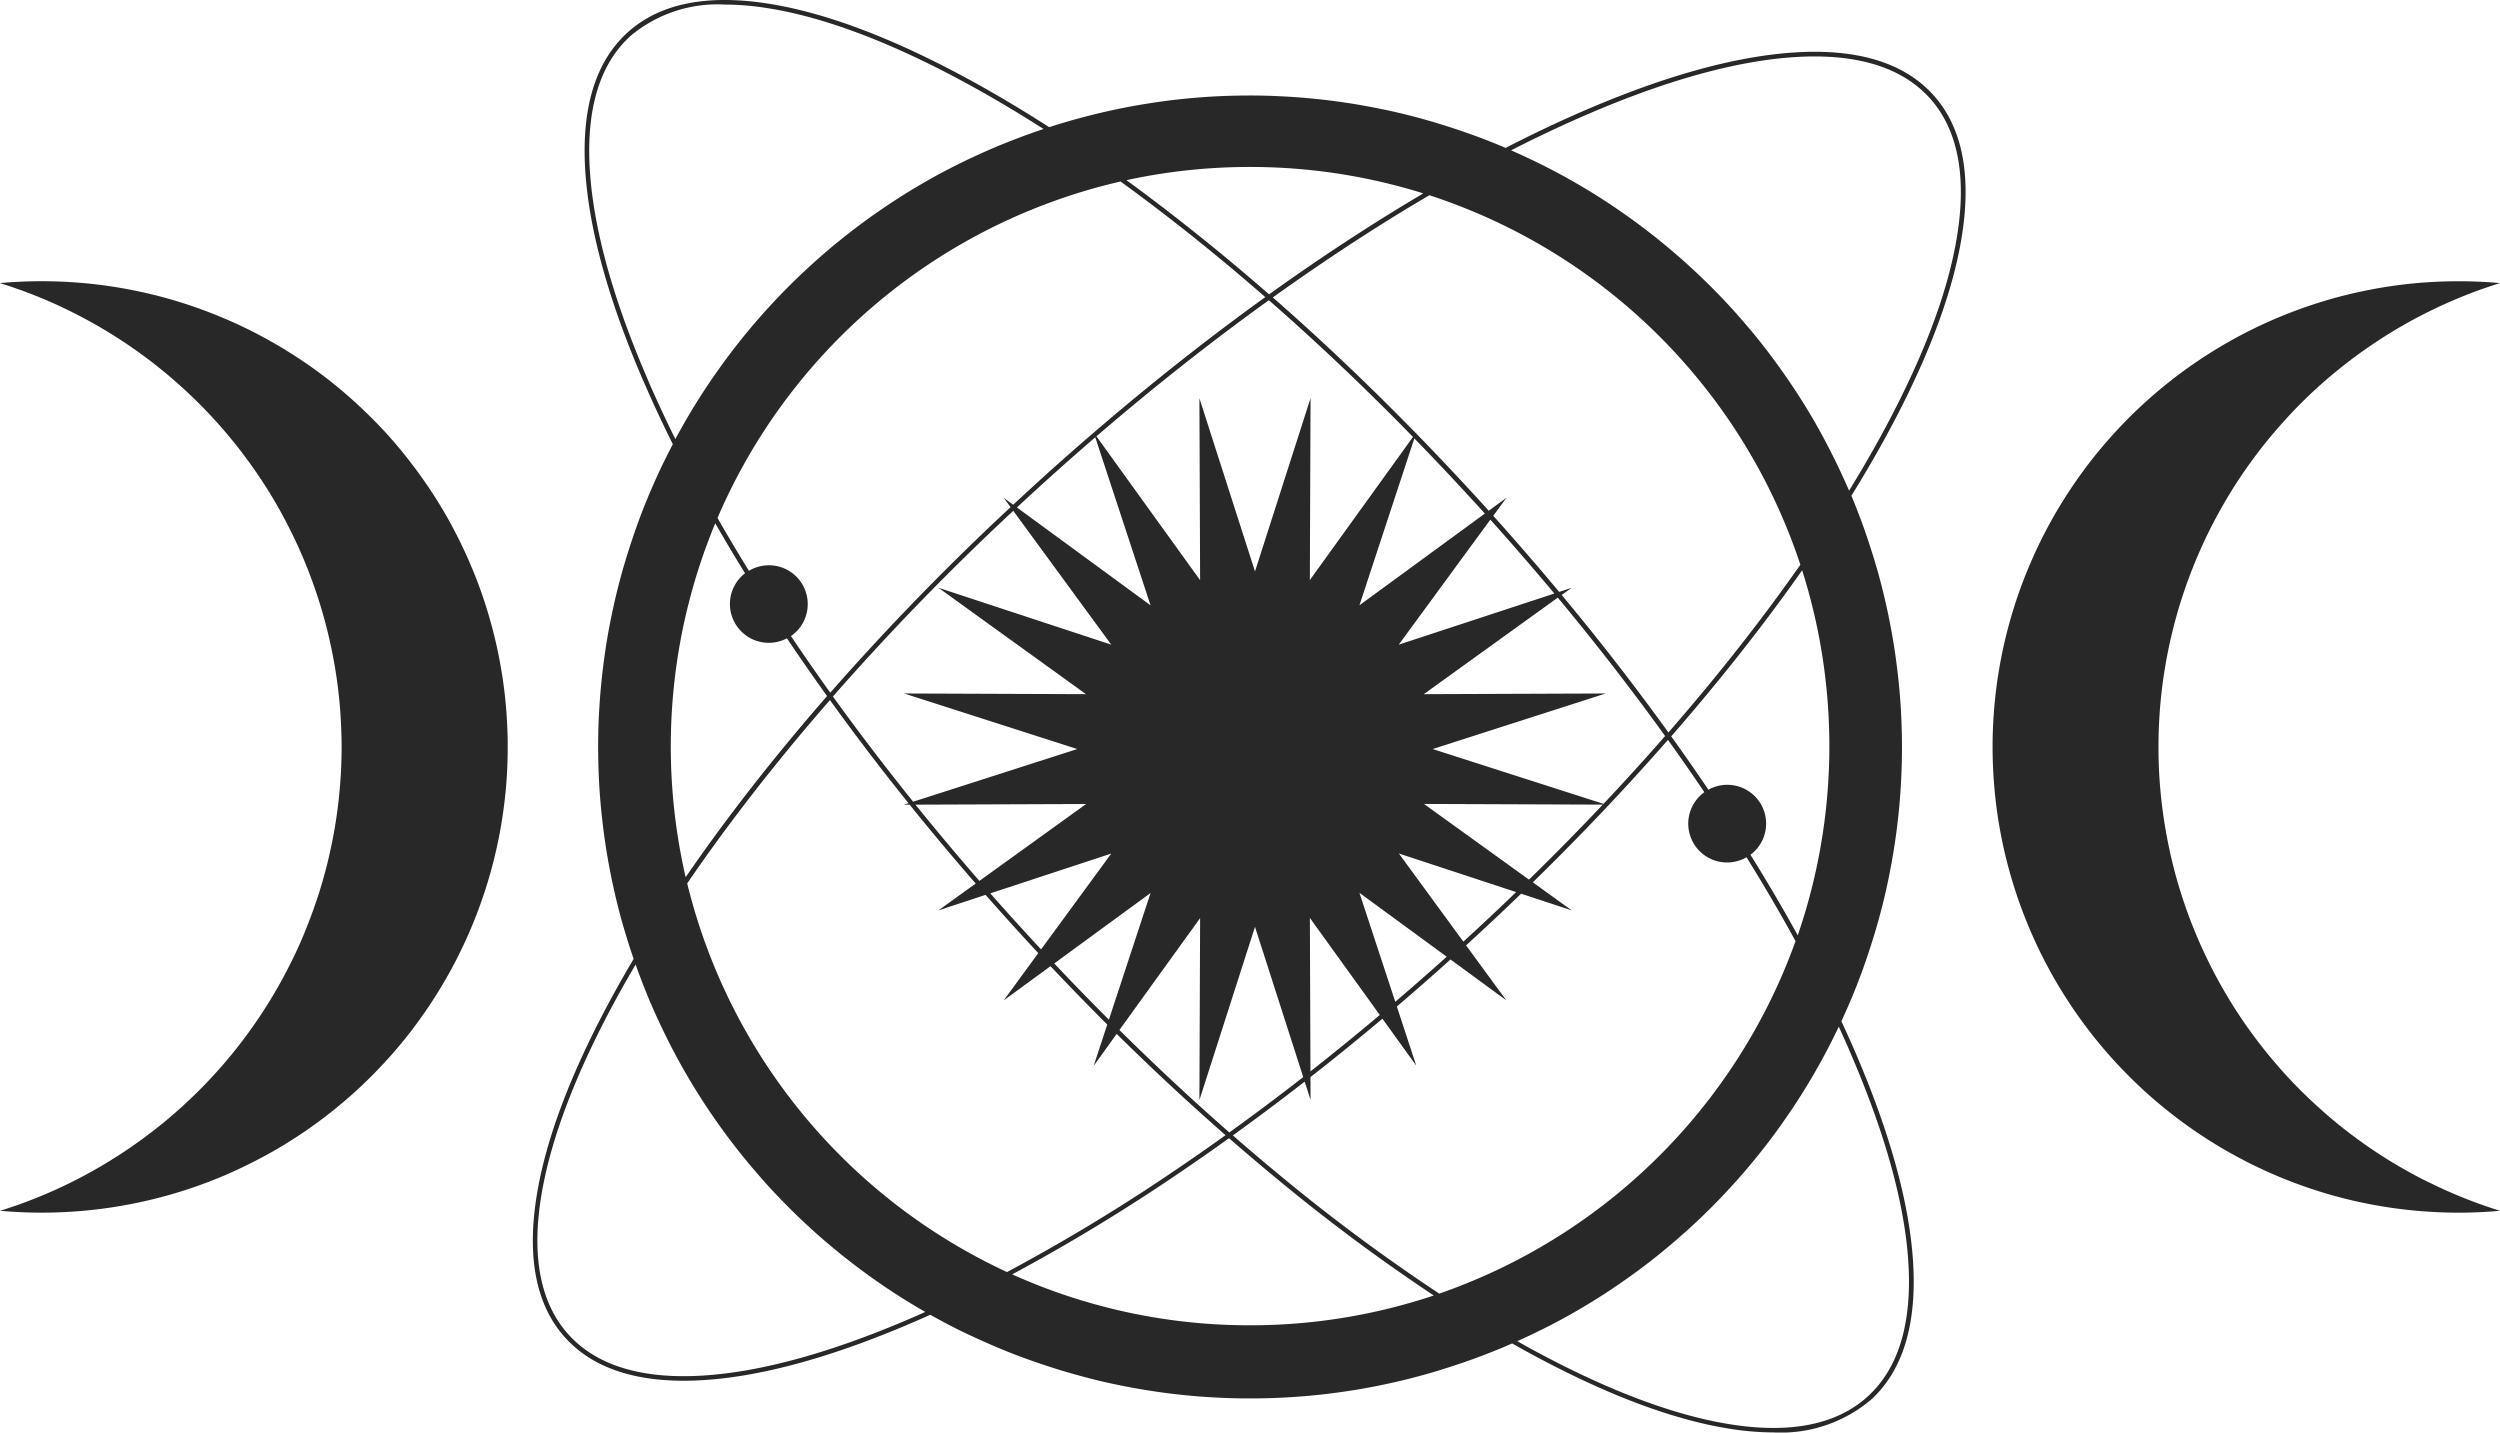
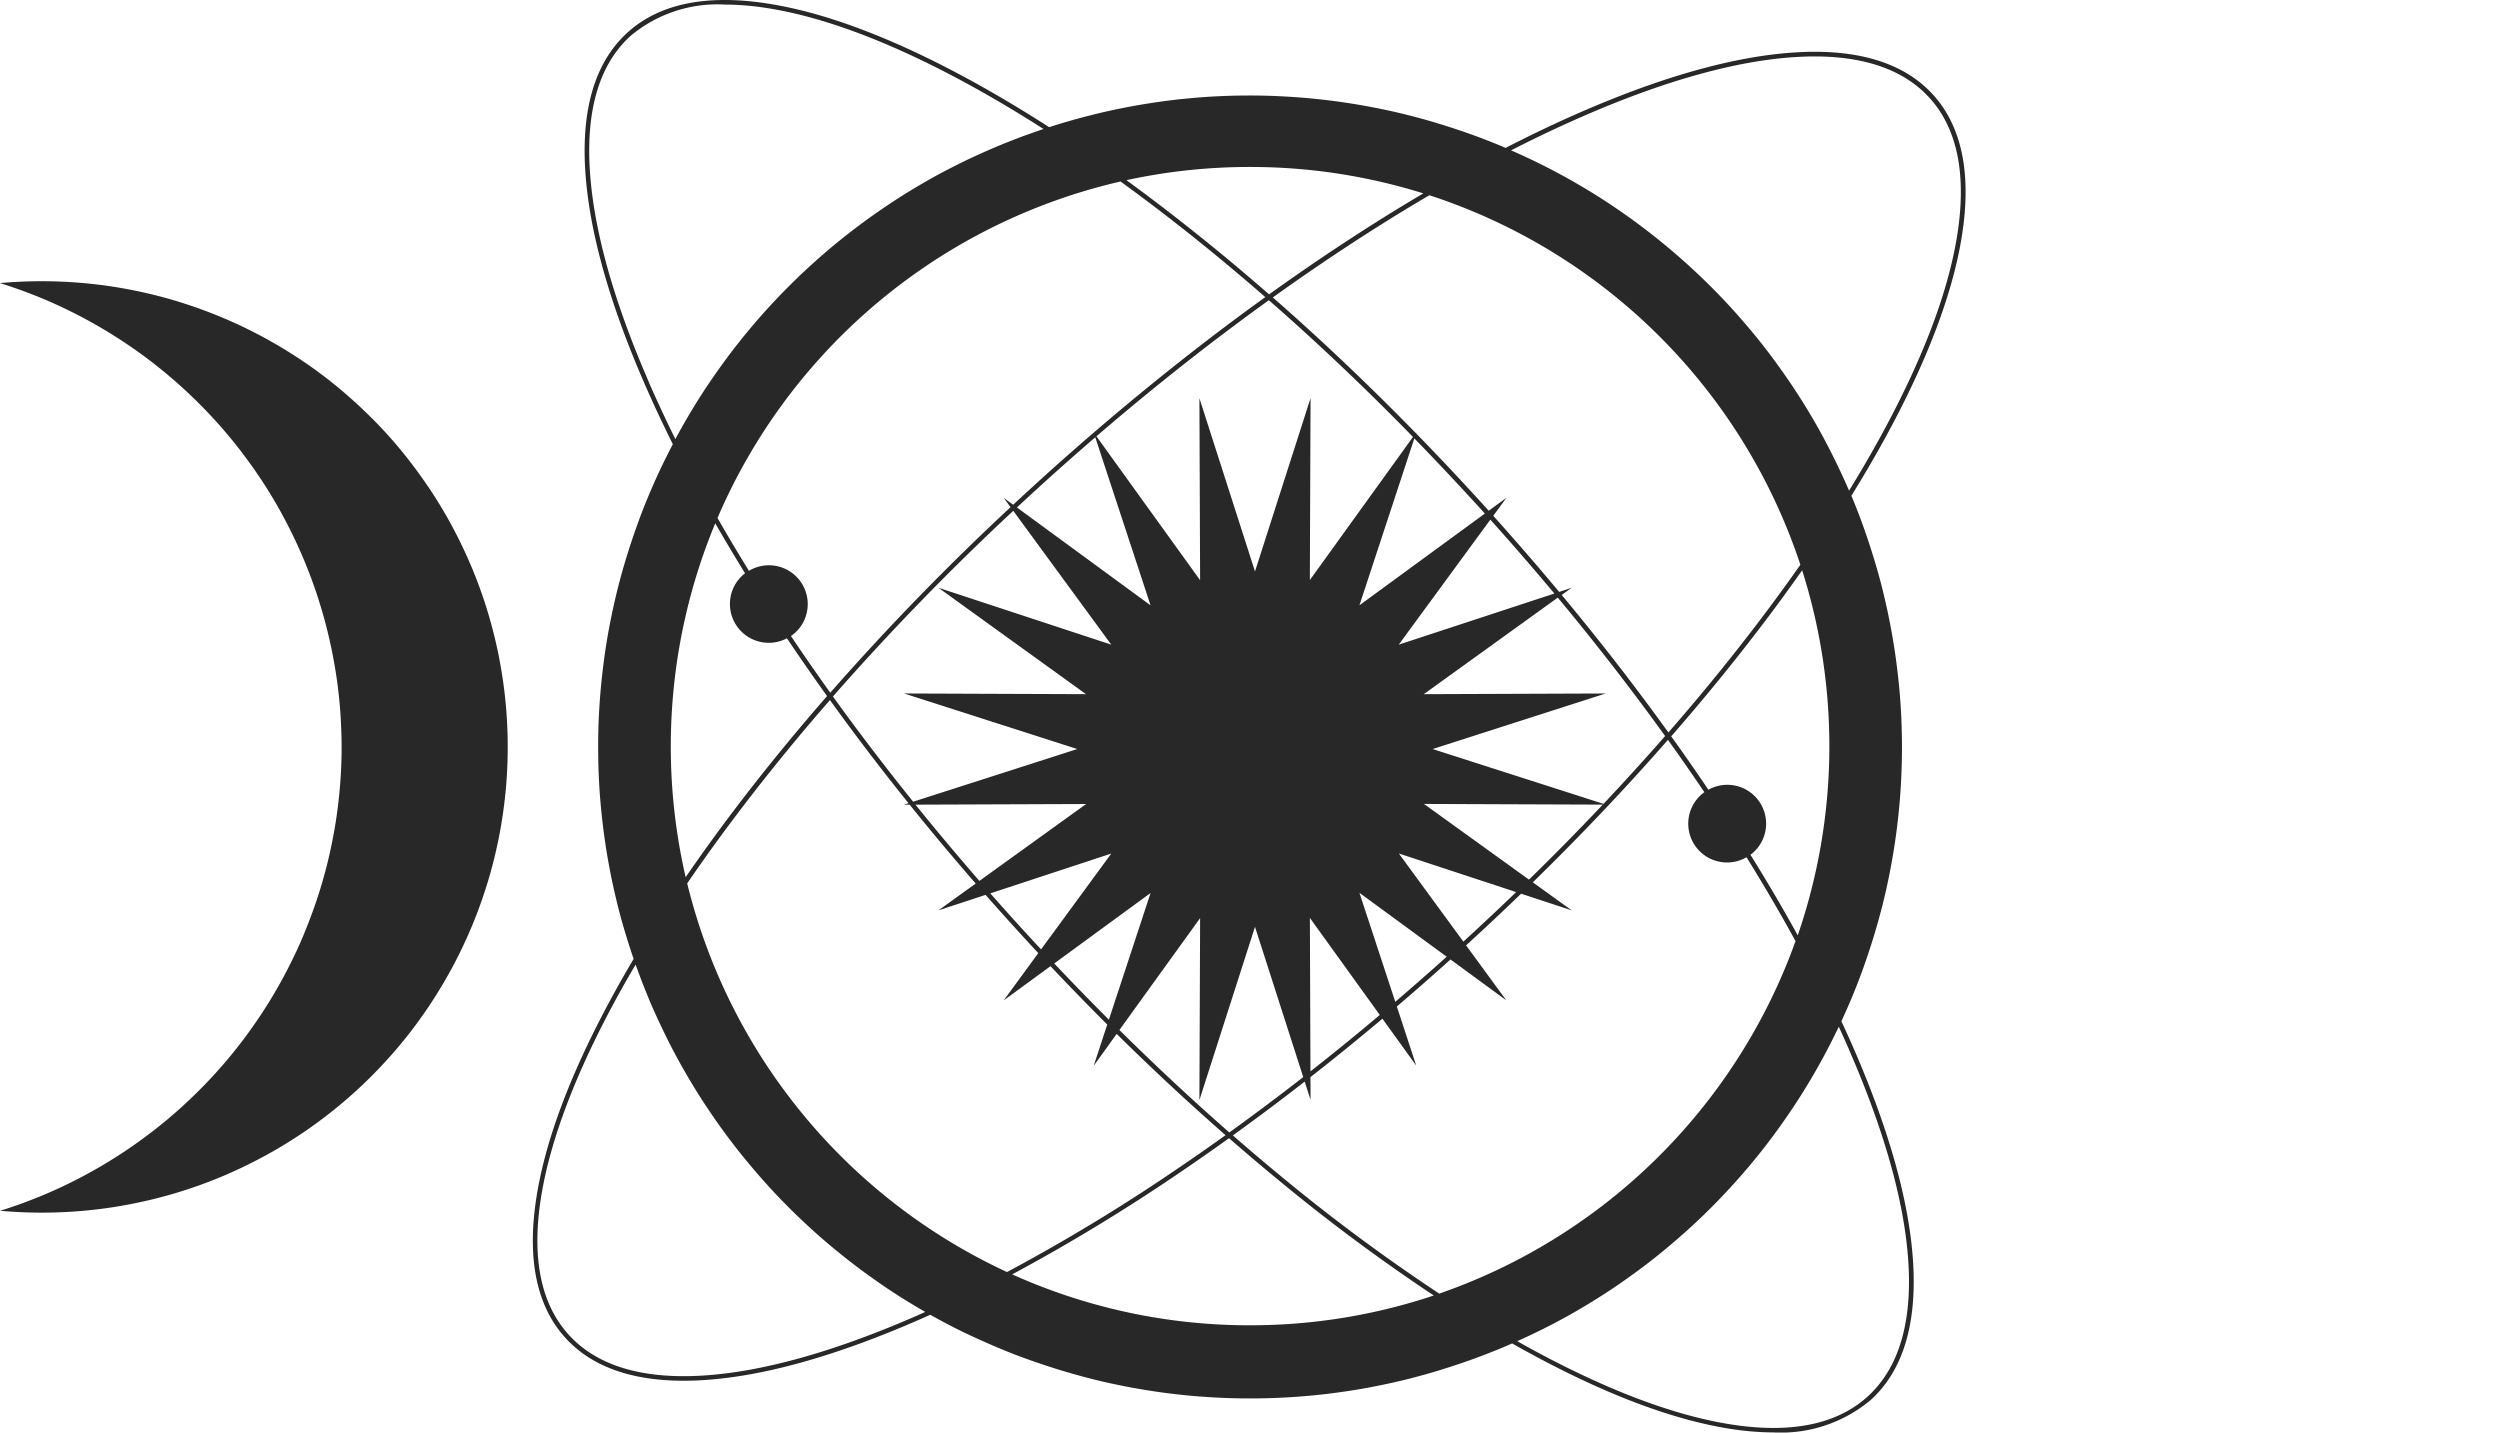
<svg xmlns="http://www.w3.org/2000/svg" id="Grupo_503" data-name="Grupo 503" width="174.513" height="100" viewBox="0 0 174.513 100">
  <defs>
    <clipPath id="clip-path">
      <rect id="Rectángulo_206" data-name="Rectángulo 206" width="174.513" height="100" fill="#282828" />
    </clipPath>
  </defs>
  <g id="Grupo_503-2" data-name="Grupo 503" clip-path="url(#clip-path)">
    <path id="Trazado_223" data-name="Trazado 223" d="M125.322,3.658c-4.168.256-9.191,1.652-14.931,4.149Q107.8,8.933,105.1,10.324c-.146-.062-.292-.124-.44-.185q-1.03-.427-2.081-.8t-2.12-.7q-1.068-.327-2.151-.6t-2.178-.489q-1.095-.219-2.2-.384t-2.217-.276c-.741-.074-1.484-.128-2.228-.166S88,6.666,87.254,6.666s-1.488.018-2.231.053-1.487.092-2.228.164-1.48.164-2.217.275-1.47.235-2.2.381-1.457.308-2.178.49-1.439.379-2.154.595c-.27.081-.539.167-.807.253Q70.626,7.2,68.1,5.8C62.621,2.769,57.752.9,53.627.254c-4.3-.678-7.609,0-9.83,2.023s-3.212,5.248-2.945,9.594C41.107,16.039,42.5,21.062,45,26.8q.9,2.067,1.968,4.207-.441.839-.846,1.69-.476,1.011-.905,2.041t-.8,2.084q-.373,1.052-.7,2.12t-.6,2.151q-.269,1.082-.489,2.178t-.382,2.2q-.162,1.105-.272,2.217c-.074.741-.127,1.482-.166,2.227s-.053,1.487-.053,2.23.018,1.489.053,2.232.092,1.487.166,2.228.164,1.477.272,2.214.238,1.47.382,2.2.31,1.455.489,2.178.38,1.439.6,2.151q.243.8.514,1.588-.644,1.088-1.237,2.158c-3.03,5.478-4.9,10.347-5.545,14.471-.677,4.3,0,7.609,2.024,9.83,1.805,1.986,4.577,2.988,8.249,2.988q.654,0,1.345-.042c4.168-.255,9.191-1.651,14.93-4.148q.468-.2.939-.416.434.243.872.478.987.53,2,1t2.041.9q1.03.429,2.084.8t2.12.7c.714.215,1.43.413,2.153.6s1.448.343,2.178.489,1.465.272,2.2.382,1.475.2,2.216.274,1.485.126,2.228.164,1.489.054,2.234.054,1.489-.018,2.232-.054,1.487-.092,2.228-.164,1.479-.166,2.216-.274,1.471-.236,2.2-.382,1.457-.307,2.178-.489,1.442-.38,2.153-.6,1.419-.449,2.12-.7,1.4-.518,2.084-.8c.3-.122.589-.248.882-.376.247.139.493.278.738.413,5.477,3.03,10.346,4.9,14.471,5.546a19.7,19.7,0,0,0,3.035.253,9.746,9.746,0,0,0,6.8-2.277c2.221-2.02,3.212-5.248,2.946-9.594-.256-4.168-1.651-9.191-4.149-14.931q-.411-.943-.858-1.9.4-.861.767-1.743.428-1.031.8-2.081t.7-2.12c.216-.711.416-1.43.6-2.151s.343-1.448.489-2.178.271-1.464.382-2.2.2-1.473.274-2.214.128-1.484.164-2.228.054-1.486.054-2.232-.021-1.486-.056-2.229-.092-1.487-.167-2.225-.166-1.48-.276-2.217-.238-1.468-.384-2.2-.31-1.455-.489-2.176-.382-1.439-.6-2.151-.452-1.417-.7-2.118-.519-1.394-.8-2.082c-.019-.046-.04-.092-.059-.139q1.161-1.875,2.173-3.7c3.03-5.477,4.9-10.346,5.545-14.47.677-4.3,0-7.609-2.023-9.83s-5.25-3.214-9.6-2.948m.34,35.768q-2.927,4.182-6.509,8.526-1.317,1.594-2.7,3.18-3.477-4.83-7.448-9.6l.694-.5-.871.287q-2.23-2.673-4.6-5.312l.918-1.255-1.235.9-.424-.468q-2.3-2.527-4.646-4.931l.023-.071-.039.055q-4.912-5.032-9.985-9.473,1.71-1.225,3.422-2.385,3.819-2.586,7.506-4.75a40.525,40.525,0,0,1,25.9,25.8m-5.1,15.355a2.7,2.7,0,0,0-1.324.345l-.161-.238q-1.181-1.746-2.433-3.489,1.41-1.617,2.753-3.243,3.5-4.24,6.387-8.349a40.624,40.624,0,0,1-.308,25.483q-1.522-2.766-3.3-5.625a2.71,2.71,0,0,0-1.617-4.884M77.572,45,65.509,41.029l10.3,7.428-12.7-.049L75.2,52.287,63.743,55.964q-2.94-3.654-5.6-7.344A178.724,178.724,0,0,1,70.732,35.658Zm-6.586-9.576q.8-.741,1.607-1.479,1.92-1.746,3.863-3.418l3.859,11.729Zm4.831,20.7-7.45,5.368q-2.3-2.645-4.463-5.322Zm1.755,3.459-4.9,6.69q-.77-.826-1.535-1.668-1.017-1.117-2.009-2.244Zm2.743,2.754-2.909,8.842q-1.921-1.92-3.815-3.925Zm3.459,1.753-.049,12.7,3.88-12.092,3.368,10.489q-2.571,2-5.159,3.864Q81.941,75.658,78.14,71.9Zm3.831-24.2-3.88-12.09L83.774,40.5,76.536,30.456c3.967-3.414,7.994-6.592,12.037-9.5q5.1,4.458,10.061,9.545l-7.2,9.99.049-12.7Zm7.29,2.362,3.833-11.649q2.282,2.343,4.522,4.805c.134.147.267.295.4.442Zm9.138-5.977q2.3,2.561,4.47,5.157L97.639,45ZM96.317,70.85q-2.408,2.028-4.84,3.937l-.041-10.712Zm-1.422-8.528,6.093,4.462q-1.785,1.6-3.59,3.148Zm2.753-2.744,8.189,2.694q-1.809,1.743-3.687,3.459ZM99.4,56.119l12.482.048q-2.492,2.64-5.151,5.235Zm.607-3.832,12.081-3.879-12.7.049,9.354-6.74q3.988,4.794,7.492,9.663-2.082,2.38-4.3,4.734ZM87.256,11.655a40.4,40.4,0,0,1,12.1,1.844q-3.572,2.108-7.277,4.616-1.746,1.182-3.49,2.433-1.617-1.41-3.243-2.753-3.4-2.8-6.714-5.218a40.539,40.539,0,0,1,8.621-.922M78.219,12.67q3.413,2.472,6.927,5.371,1.593,1.317,3.179,2.7C84.3,23.637,80.3,26.8,76.348,30.2l0,0v0q-2,1.716-3.969,3.511-.834.759-1.655,1.523l-.658-.481.476.65A179.311,179.311,0,0,0,57.956,48.354q-1.224-1.71-2.384-3.421l-.359-.533a2.71,2.71,0,0,0-2.934-4.554q-1.15-1.863-2.194-3.689A40.514,40.514,0,0,1,78.219,12.67m-32.925,14c-2.483-5.706-3.87-10.693-4.122-14.824-.26-4.245.695-7.386,2.842-9.338A9.435,9.435,0,0,1,50.594.319a19.19,19.19,0,0,1,2.985.25c4.088.643,8.921,2.5,14.366,5.509q2.409,1.333,4.9,2.928-.463.153-.921.318c-.7.249-1.4.519-2.084.8s-1.37.588-2.042.9-1.338.653-2,1-1.3.718-1.942,1.1-1.269.782-1.886,1.195-1.229.842-1.828,1.287-1.184.9-1.76,1.372-1.139.959-1.691,1.459-1.092,1.013-1.617,1.538-1.04,1.067-1.541,1.617-.985,1.116-1.457,1.691-.932,1.161-1.374,1.76-.874,1.206-1.287,1.824-.813,1.249-1.195,1.886-.733,1.259-1.076,1.9q-1-2.026-1.858-3.988m4.636,9.851q.994,1.732,2.086,3.5a2.71,2.71,0,0,0,2.925,4.54c.122.181.243.363.367.545q1.182,1.746,2.433,3.489-1.41,1.618-2.752,3.243-3.952,4.788-7.118,9.4A40.634,40.634,0,0,1,49.93,36.526M63.868,91.9c-5.705,2.483-10.692,3.87-14.823,4.123-4.244.26-7.387-.7-9.338-2.842s-2.606-5.364-1.945-9.565c.644-4.088,2.5-8.922,5.509-14.366q.528-.953,1.1-1.92c.017.046.032.093.049.138.249.7.518,1.395.8,2.082s.589,1.37.908,2.041.651,1.338,1,1.994.716,1.3,1.1,1.942.781,1.269,1.195,1.886.842,1.229,1.286,1.826.9,1.186,1.375,1.76.959,1.139,1.457,1.691,1.015,1.089,1.54,1.617,1.067,1.037,1.617,1.539,1.116.985,1.693,1.457,1.161.931,1.761,1.374,1.205.871,1.825,1.287,1.249.81,1.887,1.192c.241.145.483.286.726.425-.242.108-.483.215-.723.319M47.97,61.666q3.21-4.7,7.265-9.619,1.315-1.593,2.7-3.179,2.6,3.614,5.484,7.2l-.308.1.387,0q2.228,2.771,4.611,5.508l-2.6,1.872,3.29-1.082q1.038,1.179,2.1,2.35.786.865,1.579,1.716l-2.414,3.3,3.266-2.388q1.965,2.082,3.962,4.074l-.947,2.881,1.605-2.228q3.756,3.708,7.6,7.07-1.708,1.226-3.421,2.385a129.343,129.343,0,0,1-11.834,7.17A40.514,40.514,0,0,1,47.97,61.666M87.256,92.512a40.284,40.284,0,0,1-16.6-3.554,129.824,129.824,0,0,0,11.648-7.073q1.745-1.182,3.489-2.433,1.617,1.408,3.243,2.752a129.591,129.591,0,0,0,11.049,8.228,40.391,40.391,0,0,1-12.831,2.08m13.215-2.21a128.763,128.763,0,0,1-11.23-8.344q-1.593-1.315-3.179-2.7,2.514-1.811,5.015-3.757l.408,1.271-.006-1.584Q94,73.217,96.5,71.11l2.36,3.274L97.507,70.26q1.882-1.606,3.746-3.284l3.893,2.851-2.806-3.836q1.958-1.788,3.841-3.606l3.53,1.162L107,61.592q5.008-4.893,9.433-9.945,1.224,1.708,2.384,3.421l.156.232a2.709,2.709,0,0,0,2.943,4.541q1.848,2.976,3.422,5.854A40.545,40.545,0,0,1,100.471,90.3m28.622-16.977c2.483,5.706,3.87,10.693,4.122,14.823.26,4.245-.695,7.387-2.842,9.338s-5.364,2.606-9.565,1.945c-4.088-.643-8.921-2.5-14.366-5.509-.176-.1-.353-.2-.53-.3.267-.119.533-.241.8-.366q1.011-.476,2-1t1.943-1.1q.958-.571,1.888-1.194t1.826-1.285q.9-.663,1.76-1.374t1.691-1.457q.83-.75,1.617-1.538t1.54-1.617q.751-.828,1.46-1.691t1.374-1.76q.663-.9,1.284-1.826t1.195-1.886q.576-.957,1.1-1.943.505-.945.966-1.914.385.833.743,1.655m7.531-56.94c-.643,4.088-2.5,8.921-5.509,14.366q-.956,1.727-2.046,3.5-.335-.776-.7-1.54-.479-1.008-1-1.992t-1.1-1.943q-.573-.956-1.195-1.883t-1.287-1.826q-.663-.9-1.372-1.758t-1.459-1.691q-.751-.825-1.541-1.614T117.8,18.461q-.825-.747-1.691-1.457t-1.758-1.372q-.9-.666-1.825-1.287t-1.887-1.194c-.638-.382-1.287-.751-1.942-1.1s-1.32-.685-1.994-1q-.606-.286-1.222-.557,2.57-1.312,5.041-2.389c5.705-2.483,10.692-3.87,14.823-4.123,4.245-.26,7.387.7,9.338,2.842s2.606,5.365,1.945,9.566" fill="#282828" />
-     <path id="Trazado_224" data-name="Trazado 224" d="M169.524,82.528q-1.206-.6-2.362-1.289t-2.25-1.473q-1.1-.781-2.127-1.646t-1.992-1.81q-.96-.942-1.839-1.96t-1.679-2.1q-.8-1.084-1.509-2.228t-1.325-2.34q-.616-1.2-1.136-2.436t-.941-2.52q-.422-1.28-.736-2.586T151.1,57.5q-.213-1.327-.321-2.67t-.106-2.688c0-.9.037-1.791.106-2.685s.179-1.786.321-2.67.317-1.765.53-2.636.455-1.736.736-2.586.593-1.694.941-2.52.725-1.641,1.136-2.438.853-1.577,1.325-2.34.977-1.505,1.509-2.228,1.091-1.422,1.679-2.1,1.2-1.332,1.839-1.963,1.3-1.23,1.992-1.808,1.395-1.127,2.127-1.645,1.481-1.013,2.25-1.473,1.558-.892,2.362-1.289,1.621-.766,2.454-1.1,1.68-.633,2.535-.9c-.965-.086-1.938-.128-2.894-.128-1.064,0-2.129.052-3.189.155s-2.113.26-3.157.469a31.764,31.764,0,0,0-3.1.775q-1.53.464-3.005,1.075t-2.885,1.363q-1.412.755-2.737,1.642a31.676,31.676,0,0,0-2.564,1.9q-1.237,1.014-2.365,2.142t-2.145,2.365q-1.013,1.236-1.9,2.562t-1.642,2.737c-.5.939-.957,1.9-1.363,2.885a31.549,31.549,0,0,0-1.075,3q-.465,1.53-.777,3.1t-.467,3.155q-.158,1.59-.157,3.186t.157,3.188q.154,1.587.467,3.155t.777,3.094a31.685,31.685,0,0,0,1.075,3q.609,1.475,1.363,2.885t1.642,2.735q.888,1.331,1.9,2.564t2.145,2.363a31.82,31.82,0,0,0,2.365,2.144q1.233,1.011,2.564,1.9t2.737,1.639a31.9,31.9,0,0,0,2.885,1.365q1.475.61,3.005,1.076t3.1.775q1.566.309,3.157.467c1.06.1,2.125.157,3.189.157.959,0,1.929-.043,2.894-.131-.855-.265-1.7-.566-2.535-.9s-1.651-.7-2.454-1.1" fill="#282828" />
    <path id="Trazado_225" data-name="Trazado 225" d="M34.819,45.8q-.313-1.566-.777-3.1t-1.075-3q-.614-1.475-1.365-2.885t-1.644-2.737q-.89-1.327-1.9-2.565T25.91,29.147Q24.78,28.019,23.543,27t-2.564-1.9q-1.331-.885-2.742-1.639A31.418,31.418,0,0,0,15.35,22.1c-.983-.409-1.988-.766-3.006-1.076s-2.053-.566-3.1-.772a31.835,31.835,0,0,0-3.16-.467q-1.593-.155-3.191-.155c-.958,0-1.929.045-2.9.13q1.283.4,2.533.9t2.454,1.1q1.207.6,2.36,1.292T9.6,24.531q1.094.78,2.125,1.648t1.99,1.81q.958.943,1.84,1.96t1.677,2.1q.8,1.082,1.51,2.225t1.324,2.34q.62,1.2,1.138,2.436t.94,2.517q.422,1.281.739,2.587t.533,2.634q.216,1.33.321,2.669t.11,2.686c0,.9-.038,1.792-.11,2.688s-.178,1.783-.321,2.667-.321,1.765-.533,2.636-.456,1.732-.739,2.584-.6,1.691-.94,2.518-.728,1.639-1.138,2.436-.854,1.577-1.327,2.34-.975,1.5-1.507,2.225-1.091,1.424-1.677,2.1-1.2,1.331-1.84,1.96-1.3,1.233-1.987,1.81-1.4,1.125-2.128,1.645-1.479,1.013-2.25,1.476-1.555.891-2.357,1.291-1.622.766-2.455,1.1-1.676.636-2.533.9c.965.085,1.936.13,2.894.13q1.6,0,3.191-.155a31.834,31.834,0,0,0,3.16-.467q1.568-.309,3.1-.772t3.009-1.073q1.475-.614,2.884-1.366a31.653,31.653,0,0,0,2.742-1.639,31.8,31.8,0,0,0,2.564-1.9q1.238-1.012,2.367-2.142t2.146-2.364q1.016-1.236,1.9-2.564T31.6,67.477q.75-1.408,1.365-2.886c.409-.983.765-1.984,1.075-3s.568-2.053.777-3.1.364-2.1.469-3.157.155-2.124.155-3.189-.052-2.128-.155-3.188-.262-2.113-.469-3.157" fill="#282828" />
  </g>
</svg>